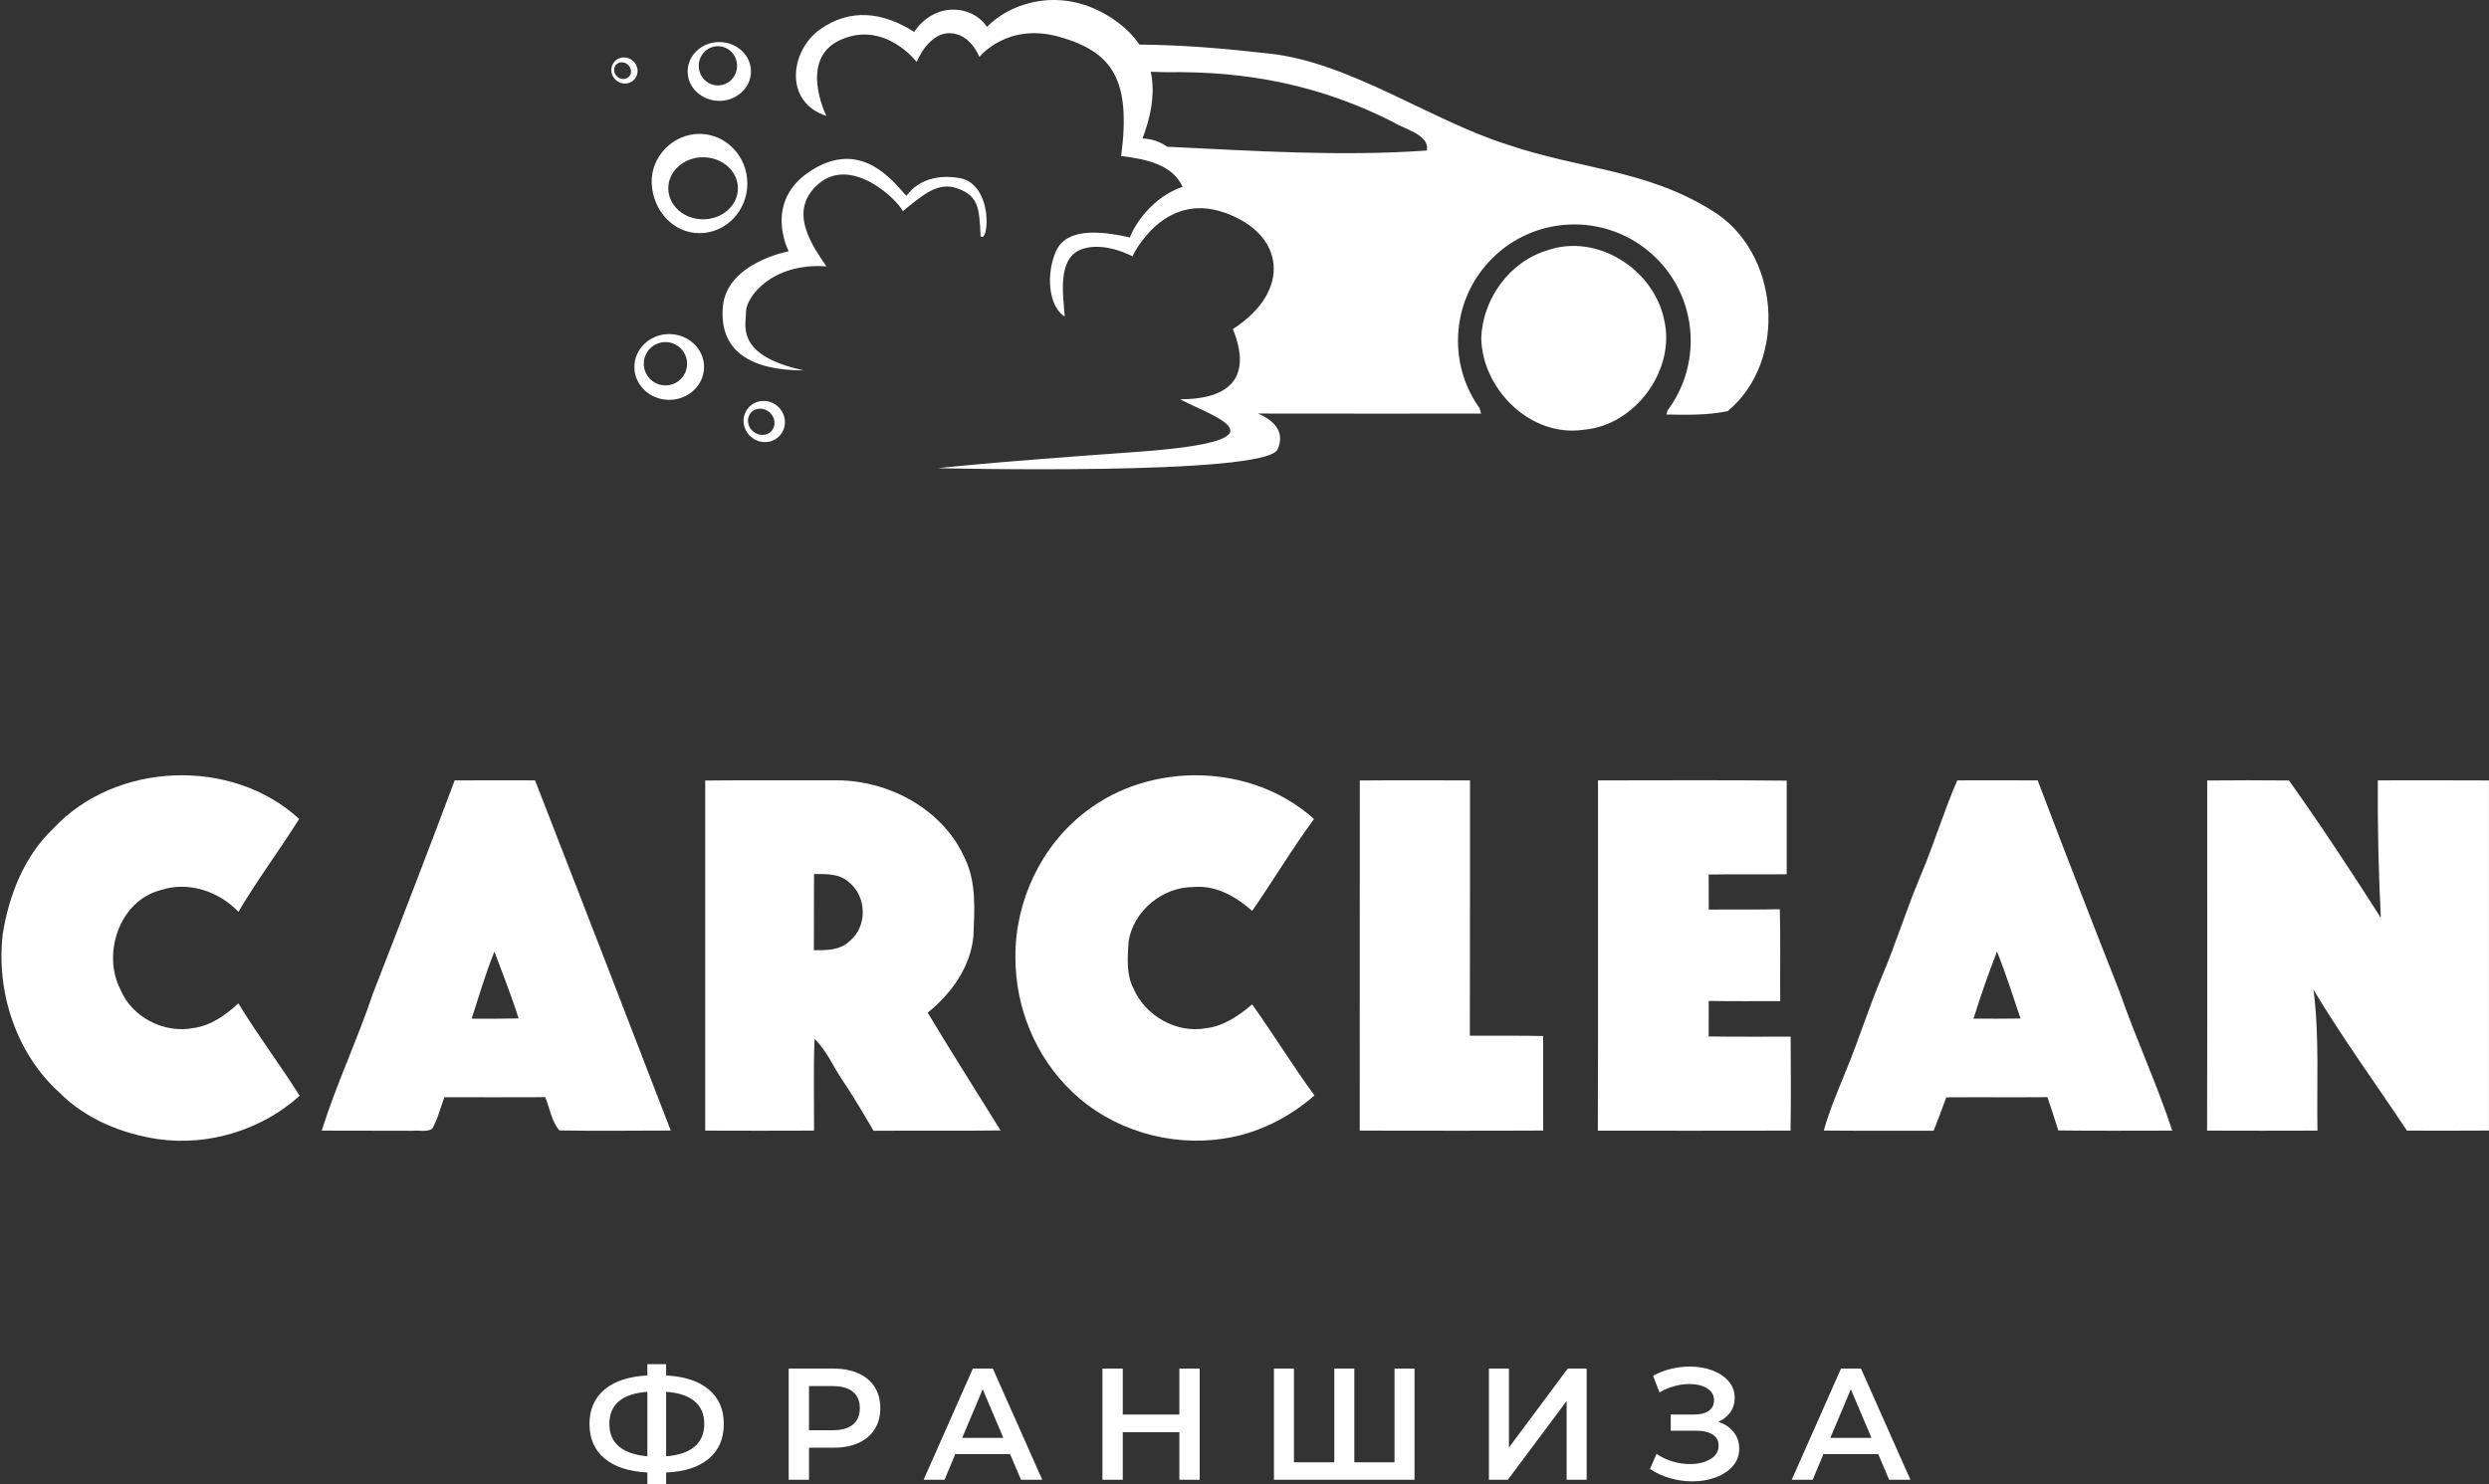
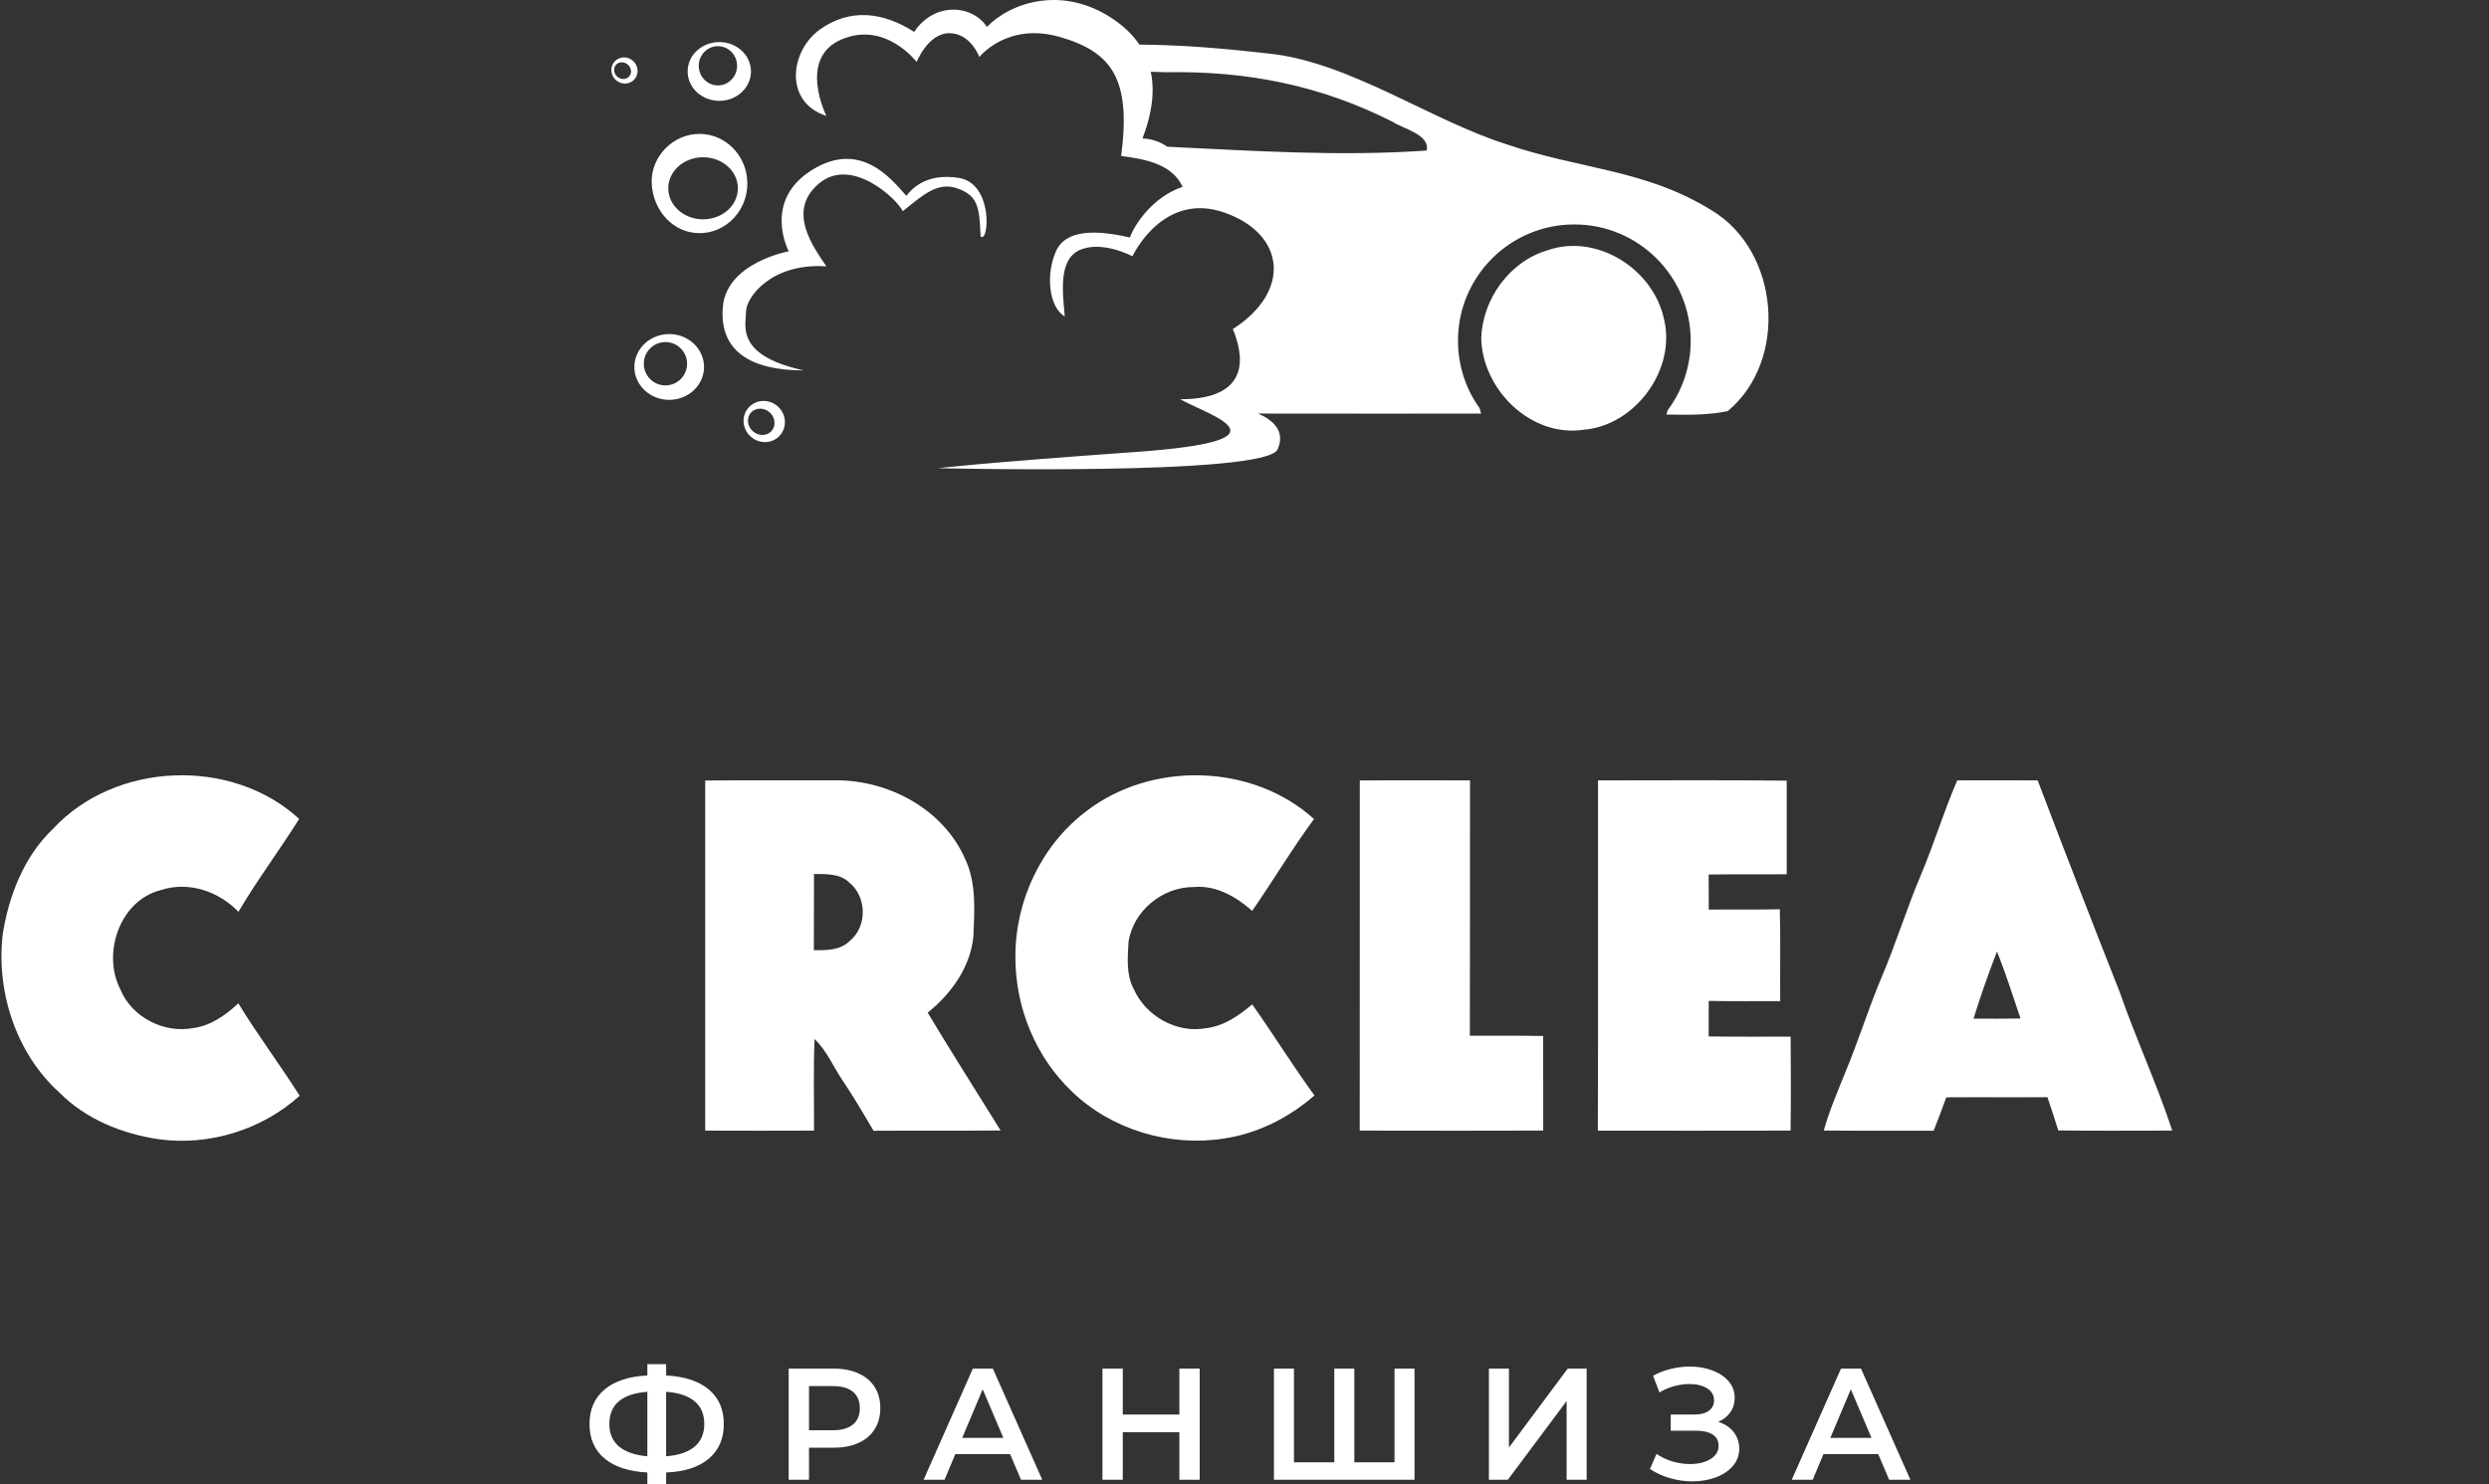
<svg xmlns="http://www.w3.org/2000/svg" width="228px" height="136px" viewBox="0 0 228 136">
  <rect x="0" y="0" width="228" height="136" fill="#333333" stroke="none" />
  <title>logo_ copy 2</title>
  <desc>Created with Sketch.</desc>
  <defs />
  <g id="Page-1" stroke="none" stroke-width="1" fill="none" fill-rule="evenodd">
    <g id="logo_-copy-2" fill="#FFFFFF">
      <path d="M141.721,22.945 C146.279,21.333 151.486,24.668 152.441,29.297 C153.525,33.89 149.789,38.994 145.063,39.378 C140.224,40.101 135.768,35.679 135.686,30.965 C135.819,27.402 138.257,23.986 141.721,22.945 Z M68.968,39.515 C69.495,39.98 70.261,39.964 70.68,39.489 C71.099,39.004 71.023,38.246 70.496,37.781 C69.975,37.322 69.209,37.337 68.785,37.812 C68.366,38.292 68.442,39.055 68.968,39.515 Z M71.237,37.231 C72.034,37.933 72.126,39.126 71.447,39.894 C70.767,40.667 69.571,40.717 68.779,40.015 C67.982,39.313 67.885,38.12 68.57,37.352 C69.244,36.584 70.44,36.528 71.237,37.231 Z M60.956,35.315 C62.05,35.315 62.939,34.426 62.939,33.33 C62.939,32.233 62.05,31.344 60.956,31.344 C59.863,31.344 58.974,32.233 58.974,33.33 C58.974,34.426 59.863,35.315 60.956,35.315 Z M61.304,30.611 C63.062,30.611 64.492,31.96 64.492,33.628 C64.492,35.29 63.062,36.639 61.304,36.639 C59.541,36.639 58.11,35.29 58.11,33.628 C58.11,31.96 59.541,30.611 61.304,30.611 Z M57.518,5.926 C57.185,5.633 56.695,5.638 56.424,5.941 C56.158,6.244 56.215,6.73 56.542,7.028 C56.879,7.316 57.364,7.311 57.63,7.007 C57.901,6.704 57.85,6.219 57.518,5.926 Z M56.419,7.341 C55.918,6.896 55.857,6.138 56.286,5.648 C56.72,5.158 57.482,5.128 57.983,5.572 C58.494,6.022 58.55,6.775 58.121,7.265 C57.691,7.755 56.93,7.791 56.419,7.341 Z M61.217,17.25 C61.217,18.827 62.643,20.095 64.405,20.095 C66.168,20.095 67.594,18.827 67.594,17.25 C67.594,15.684 66.168,14.41 64.405,14.41 C62.643,14.41 61.217,15.684 61.217,17.25 Z M68.458,16.816 C68.458,19.327 66.495,21.364 64.078,21.364 C61.662,21.364 59.812,19.287 59.699,16.816 C59.587,14.345 61.662,12.268 64.078,12.268 C66.495,12.268 68.458,14.304 68.458,16.816 Z M65.765,4.233 C64.794,4.233 64.007,5.037 64.007,6.027 C64.007,7.023 64.794,7.826 65.765,7.826 C66.736,7.826 67.517,7.023 67.517,6.027 C67.517,5.037 66.736,4.233 65.765,4.233 Z M65.892,9.241 C64.288,9.241 62.99,8.033 62.99,6.548 C62.99,5.057 64.288,3.854 65.892,3.854 C67.492,3.854 68.79,5.057 68.79,6.548 C68.79,8.033 67.492,9.241 65.892,9.241 Z M74.318,15.618 C78.8,12.773 81.646,16.391 83.025,17.948 C83.368,17.513 84.661,15.79 87.849,16.305 C91.037,16.826 90.588,22.384 89.826,21.652 C89.714,19.004 89.602,17.968 87.762,17.286 C85.923,16.593 84.548,17.857 82.703,19.352 C82.131,18.2 77.992,14.299 75.008,16.826 C72.019,19.352 74.548,22.677 75.698,24.406 C70.639,24.062 68.34,27.276 68.34,28.539 C68.34,29.807 67.308,32.561 73.629,33.941 C68.739,33.941 65.872,32.157 66.214,28.115 C66.562,24.062 72.249,23.026 72.249,23.026 C72.249,23.026 69.832,18.463 74.318,15.618 Z M127.608,11.181 C120.95,7.806 114.225,6.487 106.806,6.618 C106.351,6.603 105.881,6.588 105.416,6.573 C105.881,8.776 105.304,11.005 104.655,12.687 C105.534,12.723 106.295,13.001 106.924,13.445 C114.854,13.824 122.774,14.35 130.689,13.794 C131.026,12.344 128.533,11.798 127.608,11.181 Z M158.266,37.67 C156.417,38.059 154.521,38.014 152.646,37.984 C152.681,37.857 152.712,37.726 152.758,37.6 C154.087,35.821 154.873,33.613 154.873,31.222 C154.873,25.335 150.101,20.565 144.215,20.565 C138.328,20.565 133.556,25.335 133.556,31.222 C133.556,33.527 134.286,35.659 135.533,37.397 C135.579,37.564 135.63,37.736 135.676,37.898 C128.865,37.908 122.049,37.898 115.237,37.893 C116.586,38.464 117.782,39.505 117.031,41.177 C115.937,43.623 85.923,42.9 85.923,42.9 C85.923,42.9 89.602,42.44 104.083,41.41 C118.559,40.374 111.093,38.191 108.104,36.584 C115.002,36.584 113.735,32.102 112.933,30.151 C118.329,26.705 117.756,21.419 112.13,19.469 C106.494,17.513 103.735,23.486 103.735,23.486 C103.735,23.486 100.981,21.995 98.906,22.91 C96.842,23.83 97.399,27.109 97.532,29.004 C96.035,28.079 95.805,25.093 96.73,23.026 C97.644,20.959 100.521,21.076 103.505,21.763 C103.858,20.712 105.503,18.074 108.329,17.119 C107.419,15.133 105.145,14.587 102.703,14.299 C103.623,7.29 101.896,4.764 97.072,3.384 C92.243,2.005 89.714,5.224 89.714,5.224 C89.714,5.224 88.912,3.041 86.96,3.041 C85.008,3.041 83.971,5.678 83.971,5.678 C83.971,5.678 81.094,1.889 77.078,3.617 C73.051,5.335 75.698,10.621 75.698,10.621 C71.784,9.357 72.361,4.648 75.121,2.692 C77.88,0.742 80.869,1.085 83.741,2.924 C85.58,0.165 89.029,0.398 90.409,2.465 C92.504,0.282 97.297,-1.441 102.013,1.777 C103.056,2.485 103.817,3.268 104.369,4.087 C108.36,4.112 112.355,4.461 116.31,4.915 C123.633,5.709 131.088,11.035 138.006,13.223 C144.674,15.512 150.74,15.507 156.79,19.272 C163.024,23.006 163.846,33.026 158.266,37.67 Z" id="Shape" fill-rule="nonzero" />
      <g id="caption" transform="translate(0, 71)" fill-rule="nonzero">
        <path d="M4.867,4.937 C10.558,-1.215 21.242,-1.638 27.404,4.038 C25.601,6.906 23.566,9.627 21.842,12.548 C20.027,10.658 17.252,9.721 14.708,10.564 C10.953,11.531 9.332,16.368 11.029,19.667 C12.084,22.233 15.054,23.729 17.753,23.193 C19.348,22.97 20.684,21.999 21.834,20.937 C23.596,23.831 25.639,26.541 27.45,29.405 C23.983,32.53 19.143,34.027 14.514,33.384 C11.173,32.886 7.844,31.544 5.44,29.107 C1.45,25.509 -0.376,19.822 0.258,14.554 C0.823,11.014 2.221,7.446 4.867,4.937 Z" id="Path" />
        <path d="M99.451,3.376 C105.438,-1.279 114.721,-1.071 120.367,4.049 C118.355,6.774 116.635,9.683 114.702,12.461 C113.229,11.161 111.388,10.091 109.345,10.277 C106.497,10.265 103.821,12.45 103.38,15.276 C103.293,16.727 103.145,18.288 103.851,19.622 C104.945,22.097 107.781,23.711 110.473,23.215 C112.105,23.027 113.483,22.063 114.702,21.031 C116.654,23.775 118.415,26.654 120.409,29.375 C118.066,31.416 115.207,32.867 112.117,33.324 C107.154,34.102 101.827,32.527 98.198,29.024 C94.868,25.868 93.008,21.311 93.015,16.735 C92.97,11.607 95.358,6.494 99.451,3.376 Z" id="Path" />
-         <path d="M41.65,0.508 C44.106,0.497 46.559,0.497 49.015,0.505 C53.173,11.191 57.319,21.889 61.442,32.591 C58.044,32.595 54.642,32.64 51.248,32.583 C50.511,31.737 50.363,30.546 49.945,29.534 C46.866,29.556 43.791,29.537 40.712,29.537 C40.336,30.497 40.112,31.521 39.596,32.421 C39.087,32.768 38.415,32.542 37.838,32.613 C35.047,32.591 32.26,32.621 29.473,32.595 C30.817,28.317 32.746,24.255 34.174,20.007 C36.702,13.519 39.204,7.027 41.65,0.508 Z M43.202,22.343 C44.638,22.346 46.069,22.354 47.504,22.32 C46.855,20.245 46.05,18.227 45.291,16.198 C44.474,18.205 43.874,20.287 43.202,22.343 Z" id="Combined-Shape" />
        <path d="M64.601,0.52 C68.621,0.478 72.646,0.512 76.67,0.501 C81.473,0.52 86.39,3.165 88.387,7.654 C89.454,9.872 89.264,12.393 89.169,14.777 C88.903,17.611 87.142,20.049 84.978,21.791 C87.153,25.419 89.431,28.986 91.656,32.583 C87.78,32.632 83.899,32.583 80.023,32.613 C79.119,31.091 78.231,29.556 77.24,28.086 C76.352,26.798 75.759,25.294 74.616,24.202 C74.499,26.994 74.582,29.798 74.567,32.598 C71.241,32.613 67.919,32.61 64.601,32.598 C64.601,21.908 64.597,11.218 64.601,0.52 Z M74.567,9.083 C74.548,11.41 74.567,13.738 74.552,16.062 C75.691,16.081 76.986,16.085 77.847,15.212 C79.469,13.889 79.408,11.146 77.775,9.846 C76.906,9.026 75.668,9.098 74.567,9.083 Z" id="Combined-Shape" />
        <path d="M124.562,0.516 C127.922,0.486 131.294,0.505 134.658,0.508 C134.643,8.304 134.669,16.107 134.643,23.903 C136.883,23.911 139.119,23.884 141.359,23.93 C141.367,26.817 141.359,29.704 141.363,32.591 C135.759,32.621 130.155,32.602 124.555,32.598 C124.562,21.904 124.551,11.214 124.562,0.516 Z" id="Path" />
        <path d="M146.382,0.508 C152.142,0.508 157.901,0.467 163.668,0.531 C163.665,3.388 163.661,6.248 163.668,9.109 C161.284,9.132 158.9,9.094 156.519,9.135 C156.523,10.205 156.523,11.278 156.527,12.347 C158.695,12.321 160.866,12.363 163.038,12.313 C163.11,15.121 163.05,17.929 163.072,20.733 C160.889,20.733 158.702,20.755 156.523,20.714 C156.527,21.798 156.523,22.883 156.519,23.967 C159.021,24.013 161.527,23.979 164.029,23.99 C164.048,26.858 164.063,29.734 164.022,32.598 C158.133,32.61 152.252,32.61 146.367,32.602 C146.405,21.9 146.367,11.206 146.382,0.508 Z" id="Path" />
        <path d="M179.292,0.505 C181.748,0.497 184.201,0.497 186.658,0.508 C189.118,6.997 191.635,13.466 194.179,19.924 C195.66,24.194 197.573,28.302 198.985,32.598 C195.504,32.598 192.026,32.629 188.545,32.583 C188.237,31.559 187.888,30.546 187.55,29.534 C184.459,29.56 181.373,29.526 178.286,29.549 C177.906,30.573 177.538,31.597 177.128,32.61 C173.775,32.598 170.419,32.625 167.063,32.591 C167.575,30.751 168.342,28.993 169.052,27.221 C170.237,24.379 171.148,21.432 172.34,18.594 C173.665,15.491 174.649,12.257 175.97,9.151 C177.173,6.305 178.058,3.339 179.292,0.505 Z M180.78,22.339 C182.212,22.346 183.647,22.35 185.086,22.327 C184.391,20.268 183.734,18.201 182.933,16.183 C182.143,18.208 181.429,20.264 180.78,22.339 Z" id="Combined-Shape" />
-         <path d="M202.186,0.516 C204.684,0.493 207.179,0.489 209.677,0.516 C212.608,4.627 215.376,8.848 218.094,13.099 C217.878,8.905 217.787,4.707 217.817,0.505 C221.208,0.505 224.598,0.489 227.996,0.512 C228,11.206 228,21.9 227.996,32.591 C225.487,32.613 222.985,32.602 220.482,32.598 C217.624,28.302 214.582,24.122 211.928,19.697 C212.468,23.975 212.213,28.298 212.285,32.598 C208.914,32.61 205.542,32.61 202.175,32.598 C202.205,21.9 202.182,11.206 202.186,0.516 Z" id="Path" />
      </g>
      <path d="M66.304,130.485 C66.304,131.824 65.846,132.881 64.929,133.657 C64.012,134.433 62.709,134.855 61.019,134.923 L61.019,136 L59.3,136 L59.3,134.923 C57.61,134.836 56.304,134.409 55.382,133.643 C54.461,132.877 54,131.824 54,130.485 C54,129.147 54.461,128.092 55.382,127.321 C56.304,126.55 57.61,126.12 59.3,126.033 L59.3,125 L61.019,125 L61.019,126.033 C62.709,126.12 64.012,126.55 64.929,127.321 C65.846,128.092 66.304,129.147 66.304,130.485 Z M61.019,133.439 C62.165,133.352 63.034,133.058 63.626,132.559 C64.218,132.059 64.514,131.363 64.514,130.471 C64.514,129.578 64.215,128.885 63.618,128.39 C63.022,127.895 62.155,127.609 61.019,127.532 L61.019,133.439 Z M55.819,130.485 C55.819,131.368 56.118,132.057 56.714,132.552 C57.311,133.046 58.173,133.342 59.3,133.439 L59.3,127.532 C56.979,127.706 55.819,128.691 55.819,130.485 Z M76.371,125.407 C77.24,125.407 77.996,125.553 78.641,125.844 C79.286,126.135 79.78,126.552 80.124,127.095 C80.467,127.638 80.639,128.284 80.639,129.03 C80.639,129.768 80.467,130.41 80.124,130.958 C79.78,131.506 79.286,131.926 78.641,132.217 C77.996,132.508 77.24,132.653 76.371,132.653 L74.108,132.653 L74.108,135.593 L72.245,135.593 L72.245,125.407 L76.371,125.407 Z M76.285,131.053 C77.096,131.053 77.712,130.878 78.133,130.529 C78.553,130.18 78.763,129.68 78.763,129.03 C78.763,128.381 78.553,127.881 78.133,127.532 C77.712,127.183 77.096,127.008 76.285,127.008 L74.108,127.008 L74.108,131.053 L76.285,131.053 Z M92.525,133.235 L87.511,133.235 L86.523,135.593 L84.604,135.593 L89.116,125.407 L90.949,125.407 L95.476,135.593 L93.527,135.593 L92.525,133.235 Z M91.909,131.751 L90.018,127.299 L88.142,131.751 L91.909,131.751 Z M109.896,125.407 L109.896,135.593 L108.034,135.593 L108.034,131.228 L102.849,131.228 L102.849,135.593 L100.987,135.593 L100.987,125.407 L102.849,125.407 L102.849,129.612 L108.034,129.612 L108.034,125.407 L109.896,125.407 Z M129.574,125.407 L129.574,135.593 L116.697,135.593 L116.697,125.407 L118.531,125.407 L118.531,133.992 L122.226,133.992 L122.226,125.407 L124.06,125.407 L124.06,133.992 L127.741,133.992 L127.741,125.407 L129.574,125.407 Z M136.389,125.407 L138.223,125.407 L138.223,132.639 L143.608,125.407 L145.342,125.407 L145.342,135.593 L143.508,135.593 L143.508,128.376 L138.122,135.593 L136.389,135.593 L136.389,125.407 Z M157.399,130.282 C158.001,130.476 158.471,130.789 158.81,131.22 C159.149,131.652 159.319,132.159 159.319,132.741 C159.319,133.352 159.123,133.883 158.731,134.334 C158.34,134.785 157.817,135.132 157.163,135.374 C156.509,135.617 155.795,135.738 155.021,135.738 C154.353,135.738 153.682,135.644 153.009,135.454 C152.336,135.265 151.713,134.981 151.14,134.603 L151.741,133.221 C152.181,133.522 152.668,133.752 153.202,133.912 C153.737,134.072 154.267,134.152 154.792,134.152 C155.547,134.152 156.174,134.002 156.676,133.701 C157.177,133.4 157.428,132.988 157.428,132.464 C157.428,132.018 157.246,131.679 156.884,131.446 C156.521,131.213 156.019,131.097 155.379,131.097 L153.045,131.097 L153.045,129.612 L155.236,129.612 C155.79,129.612 156.225,129.496 156.54,129.263 C156.855,129.03 157.012,128.715 157.012,128.317 C157.012,127.842 156.8,127.474 156.375,127.212 C155.95,126.95 155.408,126.819 154.749,126.819 C154.3,126.819 153.837,126.884 153.36,127.015 C152.882,127.146 152.434,127.338 152.013,127.59 L151.426,126.062 C151.942,125.781 152.488,125.57 153.066,125.429 C153.644,125.289 154.219,125.218 154.792,125.218 C155.537,125.218 156.222,125.335 156.848,125.567 C157.473,125.8 157.972,126.132 158.345,126.564 C158.717,126.996 158.903,127.503 158.903,128.085 C158.903,128.589 158.769,129.03 158.502,129.409 C158.235,129.787 157.867,130.078 157.399,130.282 Z M172.049,133.235 L167.036,133.235 L166.048,135.593 L164.128,135.593 L168.64,125.407 L170.474,125.407 L175,135.593 L173.052,135.593 L172.049,133.235 Z M171.433,131.751 L169.543,127.299 L167.666,131.751 L171.433,131.751 Z" id="франшиза" />
    </g>
  </g>
</svg>